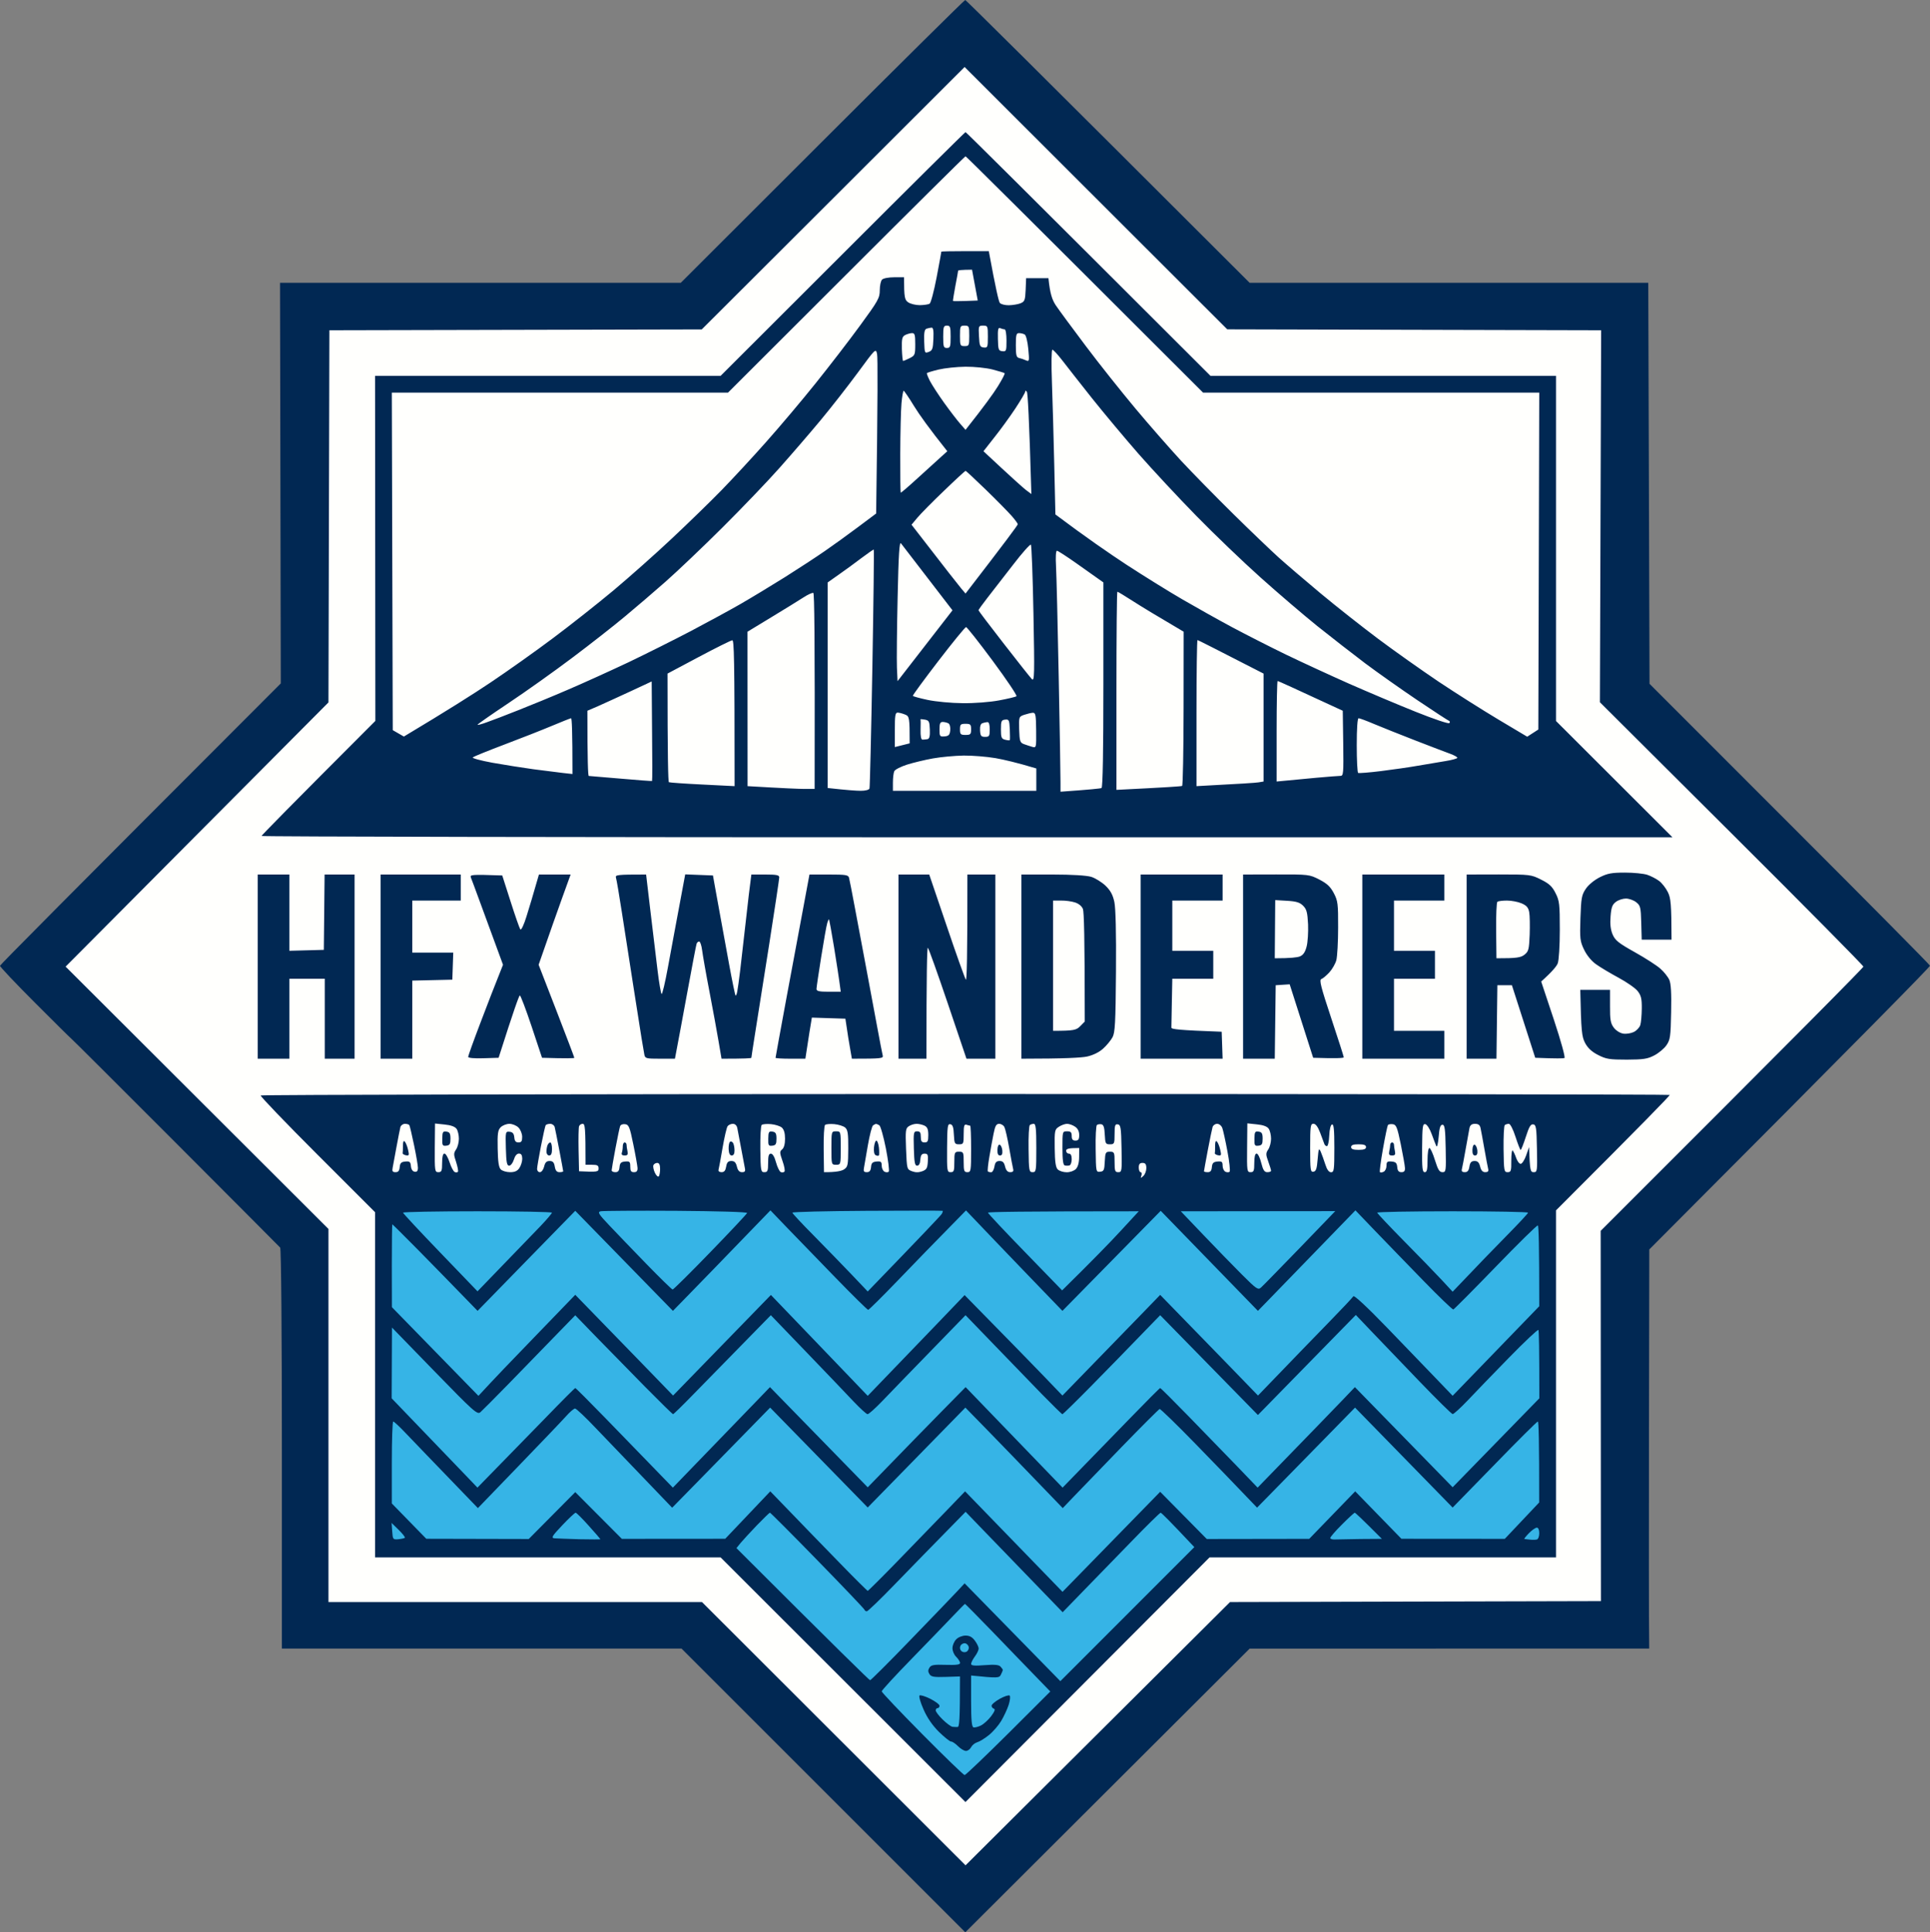
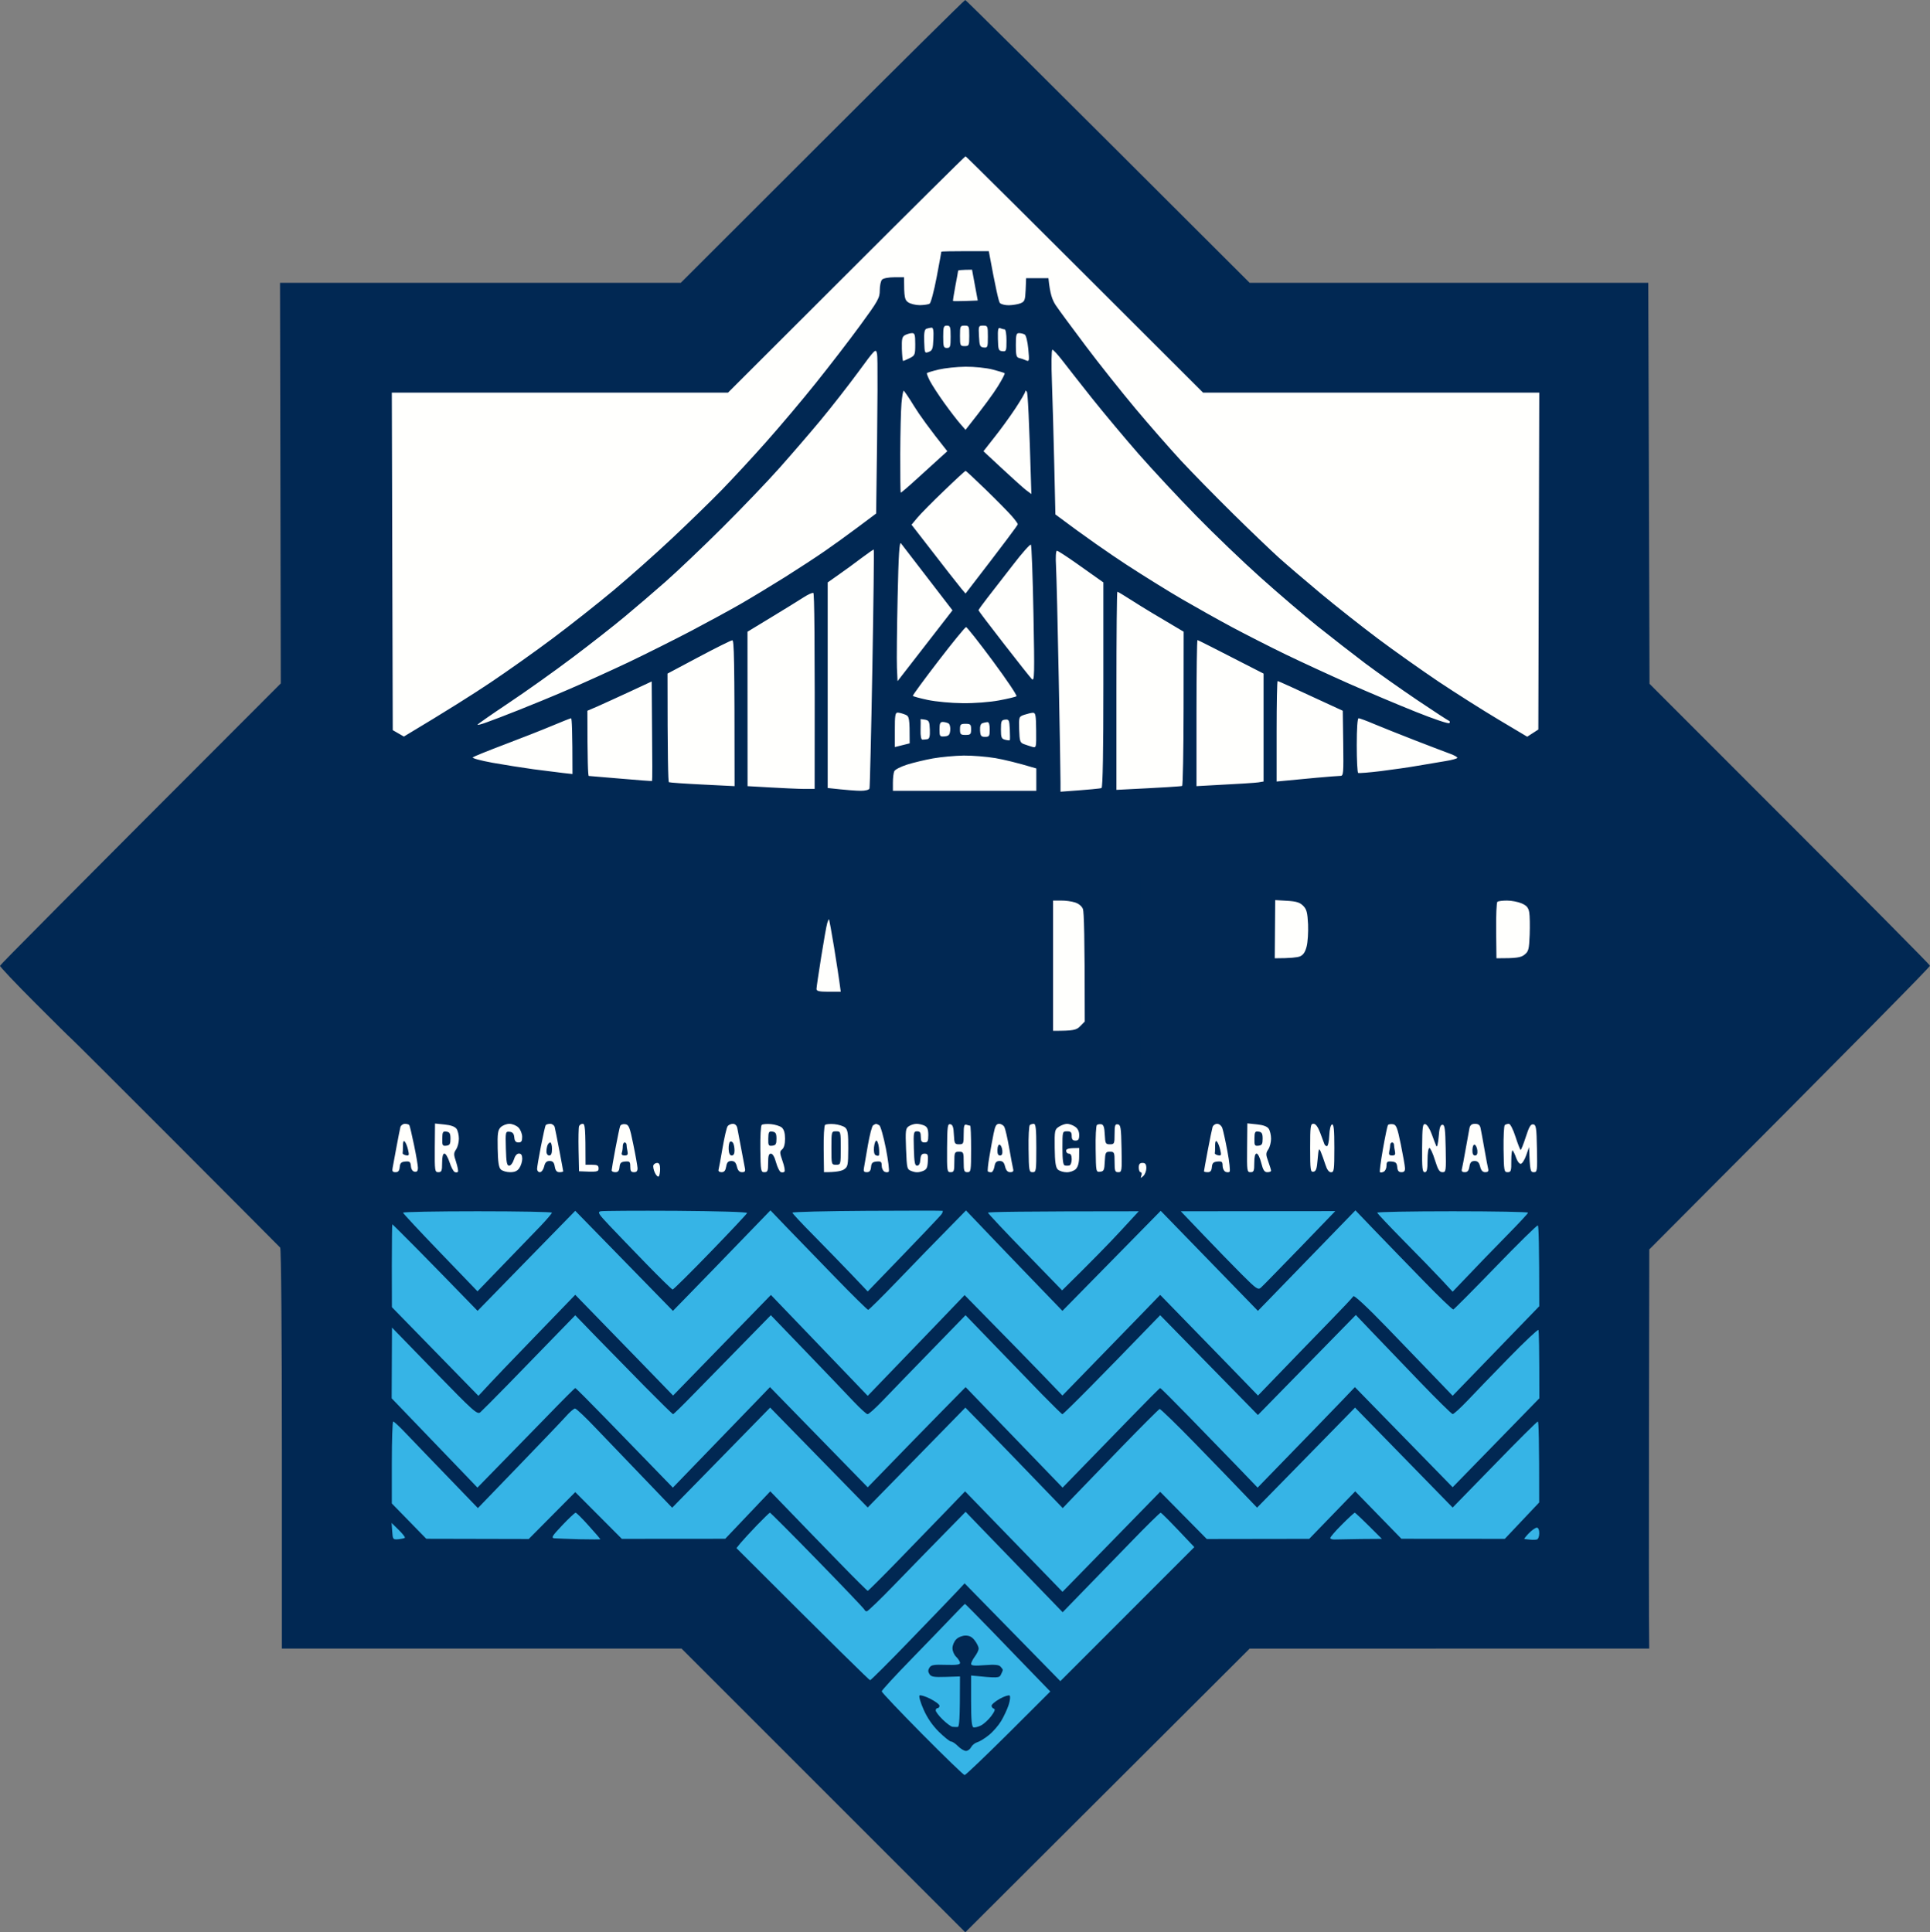
<svg xmlns="http://www.w3.org/2000/svg" viewBox="0.16 0 249.78 250.12">
  <rect x="0.16" y="0" width="249.78" height="250.12" fill="#808080" stroke="none" />
  <style>
		tspan { white-space:pre }
		.shp0 { fill: #012853 } 
		.shp1 { fill: #fffffd } 
		.shp2 { fill: #36b4e6 } 
	</style>
  <g>
    <path class="shp0" d="M106.59 18.3L88.26 36.61L36.4 36.61L36.5 88.46C8.36 116.62 0.18 124.89 0.16 125.01C0.14 125.13 2.18 127.29 4.7 129.81C7.22 132.34 9.31 134.4 9.34 134.4C9.38 134.4 15.43 140.44 22.8 147.82C30.18 155.21 36.3 161.36 36.42 161.49C36.55 161.63 36.64 172.75 36.64 187.56L36.64 213.39L88.36 213.39L125.09 250.12L161.89 213.4L213.6 213.39C213.55 209.94 213.55 198.31 213.57 185.33L213.61 161.73C241.81 133.45 249.97 125.13 249.94 125C249.91 124.87 241.73 116.61 231.76 106.64L213.64 88.51L213.48 36.61L161.89 36.61C133.49 8.24 125.17 0 125.08 0C124.98 0 116.66 8.24 106.59 18.3Z" />
-     <path class="shp1" d="M107.99 25.66L90.98 42.64L42.79 42.75L42.67 90.92L8.65 125.12L42.67 159.08L42.67 207.37L91.01 207.37L125.12 241.45L159.35 207.37L207.35 207.25L207.32 159.32C233.67 133 241.32 125.25 241.32 125.12C241.32 124.99 233.65 117.23 224.27 107.89L207.22 90.9L207.38 42.75L158.99 42.63L125 8.67" />
    <path class="shp0" d="M109.21 32.88L93.42 48.65L48.7 48.65L48.74 93.31C37.34 104.72 34.03 108.11 34.01 108.21C34 108.3 75.08 108.38 125.3 108.38L216.61 108.38L201.54 93.33L201.54 48.65L156.82 48.65C132.35 24.2 125.19 17.1 125.12 17.1C125.05 17.1 117.89 24.2 109.21 32.88Z" />
    <path fill-rule="evenodd" class="shp1" d="M125.12 20.23C125.19 20.23 132.13 27.11 155.86 50.82L199.37 50.82L199.25 94.43L197.81 95.36L194.07 93.13C192.01 91.9 188.54 89.7 186.35 88.24C184.17 86.77 180.64 84.28 178.52 82.69C176.4 81.1 173.04 78.45 171.05 76.79C169.06 75.13 166.62 73.04 165.62 72.14C164.63 71.24 161.98 68.71 159.74 66.5C157.51 64.3 154.47 61.2 152.99 59.61C151.52 58.01 148.86 54.98 147.09 52.86C145.32 50.74 142.43 47.12 140.69 44.8C138.94 42.48 137.19 40.1 136.8 39.52C136.34 38.82 136.05 38.03 135.85 36.01L132.96 36.01L132.9 37.51C132.84 38.87 132.77 39.04 132.23 39.26C131.9 39.39 131.22 39.5 130.73 39.51C130.23 39.52 129.7 39.38 129.56 39.21C129.42 39.04 129.04 37.46 128.13 32.51L125.06 32.51C123.37 32.51 121.99 32.54 121.99 32.57C121.99 32.61 121.72 34.1 121.38 35.89C121.04 37.67 120.63 39.22 120.47 39.31C120.31 39.41 119.74 39.49 119.21 39.5C118.68 39.5 118.01 39.34 117.71 39.14C117.25 38.83 117.16 38.56 117.16 35.89L115.89 35.89C115.18 35.89 114.48 36.02 114.32 36.19C114.15 36.35 114.02 36.98 114.02 37.57C114.02 38.57 113.81 38.94 111.46 42.15C110.06 44.07 107.47 47.43 105.72 49.61C103.97 51.8 101.09 55.21 99.32 57.2C97.56 59.19 94.96 61.99 93.56 63.43C92.16 64.87 89.27 67.68 87.15 69.67C85.03 71.67 81.61 74.7 79.56 76.42C77.5 78.14 73.98 80.92 71.72 82.61C69.47 84.3 65.83 86.88 63.65 88.34C61.46 89.81 58.04 91.98 52.43 95.34L50.99 94.51L50.87 50.82L94.38 50.82L109.69 35.53C118.11 27.11 125.05 20.23 125.12 20.23ZM125.96 34.91L126.7 38.9L125.13 38.96C124.26 38.99 123.53 38.99 123.5 38.96C123.47 38.92 123.61 38.06 123.8 37.03C124 36 124.16 35.11 124.16 35.04C124.16 34.98 124.56 34.92 125.96 34.91ZM122.71 42.15C123.14 42.15 123.19 42.31 123.19 43.59C123.19 44.88 123.14 45.04 122.71 45.04C122.28 45.04 122.23 44.88 122.23 43.59C122.23 42.31 122.28 42.15 122.71 42.15ZM125 42.15C125.57 42.15 125.6 42.22 125.6 43.47C125.6 44.73 125.57 44.8 125 44.8C124.43 44.8 124.4 44.73 124.4 43.47C124.4 42.22 124.43 42.15 125 42.15ZM127.4 42.15C127.99 42.15 128.01 42.2 128.01 43.59C128.01 44.95 127.98 45.03 127.47 44.98C126.99 44.92 126.92 44.77 126.86 43.53C126.79 42.19 126.8 42.15 127.4 42.15ZM120.72 42.41C120.94 42.39 121.01 42.8 120.96 43.87C120.91 45.15 120.83 45.37 120.36 45.55C119.83 45.75 119.82 45.71 119.77 44.22C119.73 43.05 119.81 42.64 120.07 42.55C120.26 42.48 120.56 42.42 120.72 42.41ZM129.61 42.48C129.79 42.56 130.05 42.63 130.18 42.63C130.32 42.63 130.42 43.27 130.42 44.08C130.42 45.43 130.39 45.52 129.88 45.46C129.39 45.41 129.34 45.27 129.31 43.86C129.28 42.63 129.34 42.36 129.61 42.48ZM118.19 43.12C118.55 43.11 118.61 43.34 118.61 44.56C118.61 45.92 118.57 46.02 117.89 46.36C117.49 46.56 117.11 46.72 117.04 46.72C116.98 46.72 116.91 46.03 116.88 45.17C116.85 43.86 116.91 43.58 117.3 43.37C117.56 43.24 117.96 43.12 118.19 43.12ZM132.05 43.12C132.28 43.12 132.61 43.2 132.78 43.3C132.95 43.4 133.15 44.21 133.24 45.16C133.39 46.76 133.37 46.83 132.93 46.64C132.68 46.52 132.28 46.39 132.05 46.34C131.7 46.26 131.63 45.97 131.63 44.68C131.63 43.35 131.69 43.11 132.05 43.12ZM113.67 45.83C113.76 46.26 113.77 51.07 113.55 66.47L111.2 68.23C109.91 69.2 107.98 70.59 106.92 71.32C105.86 72.06 103.53 73.58 101.74 74.71C99.95 75.83 97.34 77.41 95.95 78.21C94.56 79.01 91.68 80.57 89.56 81.69C87.44 82.8 83.81 84.62 81.49 85.73C79.16 86.83 75.64 88.43 73.65 89.28C71.66 90.14 68.79 91.32 67.26 91.92C65.74 92.53 63.92 93.22 63.22 93.47C62.53 93.73 61.96 93.88 61.96 93.81C61.96 93.74 63.77 92.48 66 90.99C68.22 89.51 71.93 86.87 74.25 85.12C76.57 83.38 79.61 80.99 81 79.83C82.4 78.67 84.78 76.63 86.3 75.29C87.82 73.95 91.13 70.8 93.66 68.28C96.19 65.76 99.51 62.3 101.04 60.57C102.57 58.85 104.96 56.08 106.34 54.42C107.72 52.76 109.9 49.97 111.18 48.23C113.49 45.08 113.51 45.07 113.67 45.83ZM136.36 45.27C136.48 45.26 137.05 45.89 137.64 46.65C138.23 47.42 139.96 49.62 141.48 51.54C143.01 53.46 145.73 56.71 147.52 58.76C149.32 60.81 152.69 64.43 155.01 66.8C157.33 69.17 161.06 72.75 163.3 74.75C165.54 76.76 168.85 79.59 170.66 81.05C172.48 82.5 175.26 84.67 176.84 85.86C178.43 87.05 181.46 89.19 183.58 90.62C185.7 92.05 187.55 93.25 187.68 93.3C187.81 93.35 187.84 93.48 187.73 93.6C187.63 93.72 185.71 93.07 183.39 92.14C181.11 91.23 177.24 89.59 174.78 88.51C172.33 87.42 168.64 85.72 166.59 84.73C164.53 83.73 161.39 82.13 159.59 81.17C157.8 80.21 154.93 78.6 153.21 77.6C151.48 76.6 148.23 74.58 145.97 73.11C143.72 71.63 140.72 69.57 136.75 66.59L136.6 60.09C136.52 56.51 136.38 51.72 136.3 49.43C136.21 47.1 136.24 45.27 136.36 45.27ZM125.12 47.47C126.26 47.46 127.81 47.62 128.62 47.83C129.41 48.04 130.12 48.25 130.18 48.31C130.25 48.36 129.85 49.13 129.29 50.03C128.73 50.93 127.56 52.56 125.12 55.64L124.43 54.85C124.05 54.42 123.11 53.2 122.35 52.14C121.59 51.08 120.77 49.81 120.51 49.31C120.26 48.82 120.08 48.36 120.12 48.3C120.15 48.24 120.83 48.03 121.62 47.84C122.42 47.65 123.99 47.48 125.12 47.47ZM117.11 50.58C117.18 50.58 117.79 51.47 118.46 52.57C119.13 53.66 120.38 55.42 122.76 58.41L121.95 59.14C121.51 59.54 120.17 60.76 118.97 61.85C117.78 62.94 116.77 63.81 116.73 63.77C116.69 63.73 116.66 61.48 116.67 58.77C116.68 56.05 116.75 53.1 116.83 52.2C116.91 51.31 117.04 50.58 117.11 50.58ZM133.05 50.7C133.17 50.83 133.35 53.87 133.64 63.95L132.93 63.42C132.55 63.12 131.15 61.88 127.44 58.41L128.86 56.6C129.65 55.61 130.87 53.93 131.57 52.87C132.27 51.81 132.84 50.83 132.84 50.7C132.83 50.54 132.9 50.54 133.05 50.7ZM125.12 60.95C125.19 60.95 126.38 62.06 127.77 63.41C129.16 64.76 130.65 66.28 131.09 66.78C131.52 67.27 131.88 67.76 131.88 67.86C131.89 67.96 130.37 70.02 125.12 76.83L124.56 76.17C124.25 75.8 122.67 73.8 118.13 67.92L118.88 67.02C119.3 66.52 120.84 64.95 122.32 63.54C123.79 62.12 125.05 60.96 125.12 60.95ZM116.77 70.34C116.92 70.54 118.48 72.57 123.43 79L116.32 88.17L116.24 86.42C116.2 85.45 116.24 81.35 116.33 77.31C116.45 71.71 116.56 70.05 116.77 70.34ZM133.58 70.5C133.67 70.6 133.82 74.64 133.91 79.48C134.06 87.33 134.04 88.23 133.71 87.91C133.51 87.71 131.88 85.65 130.08 83.33C128.28 81.02 126.8 79.06 126.8 79C126.79 78.93 127.31 78.21 127.94 77.4C128.58 76.59 130.07 74.66 131.26 73.12C132.44 71.58 133.49 70.4 133.58 70.5ZM113.24 71.14C113.29 71.16 113.21 78.05 113.06 86.46C112.91 94.88 112.74 101.89 112.69 102.06C112.63 102.24 112.17 102.36 111.56 102.36C111 102.36 109.8 102.28 107.28 102L107.28 75.39L108.74 74.36C109.54 73.8 110.86 72.84 111.67 72.22C112.48 71.61 113.19 71.12 113.24 71.14ZM136.95 71.29C137.07 71.29 138.23 72.04 139.53 72.96C140.82 73.88 142.12 74.8 142.96 75.39L142.96 88.63C142.96 97.22 142.88 101.92 142.72 102C142.59 102.07 141.34 102.2 137.41 102.48L137.41 101.28C137.42 100.61 137.31 94.49 137.18 87.67C137.05 80.85 136.89 74.37 136.83 73.28C136.76 72.11 136.81 71.29 136.95 71.29ZM105.42 76.75C105.55 76.82 105.63 81.92 105.59 102.12L104.33 102.12C103.63 102.12 101.68 102.04 96.91 101.76L96.9 81.77L99.98 79.9C101.67 78.88 103.54 77.72 104.13 77.34C104.71 76.96 105.29 76.7 105.42 76.75ZM144.77 76.59C144.83 76.59 145.78 77.16 146.88 77.87C147.97 78.57 149.88 79.73 153.35 81.77L153.34 91.7C153.33 97.17 153.25 101.68 153.15 101.73C153.05 101.79 151.09 101.92 144.65 102.24L144.65 89.41C144.65 82.36 144.7 76.59 144.77 76.59ZM125.19 81.17C125.3 81.17 126.86 83.14 128.65 85.56C130.44 87.98 131.82 90.03 131.71 90.12C131.6 90.21 130.59 90.45 129.46 90.66C128.3 90.88 126.26 91.04 124.76 91.02C123.29 91.01 121.27 90.82 120.23 90.6C119.19 90.38 118.32 90.14 118.3 90.07C118.27 89.99 119.76 87.96 121.61 85.55C123.46 83.14 125.07 81.17 125.19 81.17ZM94.93 82.88C95.16 82.86 95.23 84.89 95.23 101.76L91.07 101.55C88.78 101.44 86.83 101.3 86.73 101.25C86.63 101.2 86.55 98.01 86.55 87.19L90.59 85.04C92.81 83.86 94.76 82.89 94.93 82.88ZM155.14 82.85C155.2 82.85 157.15 83.83 163.69 87.19L163.69 101.16L163.03 101.27C162.67 101.33 160.71 101.46 155.01 101.76L155.01 92.3C155.01 87.11 155.07 82.85 155.14 82.85ZM84.5 88.21L84.55 94.62C84.59 98.15 84.59 101.06 84.55 101.09C84.52 101.12 82.71 100.98 80.52 100.79C78.33 100.6 76.46 100.44 76.36 100.44C76.26 100.44 76.18 98.54 76.18 92L77.57 91.4C78.33 91.06 80.2 90.21 81.73 89.5M165.51 88.15C165.59 88.15 167.51 89.02 173.94 92L174 96.22C174.05 100.1 174.03 100.43 173.64 100.43C173.41 100.43 172.02 100.54 170.56 100.67C169.11 100.8 167.34 100.97 165.38 101.16L165.38 94.65C165.38 91.08 165.44 88.15 165.51 88.15ZM116.32 92.24C116.52 92.24 116.95 92.35 117.29 92.49C117.85 92.71 117.89 92.84 117.89 96.22L115.97 96.7L115.97 94.47C115.96 92.65 116.03 92.24 116.32 92.24ZM133.84 92.26C134.18 92.25 134.24 92.56 134.26 94.53C134.28 96.79 134.28 96.82 133.74 96.67C133.44 96.58 132.95 96.42 132.65 96.31C132.17 96.12 132.11 95.92 132.06 94.43C132.02 92.79 132.02 92.76 132.73 92.52C133.12 92.39 133.62 92.27 133.84 92.26ZM74.07 92.97C74.17 92.97 74.25 94.59 74.25 100.19L72.99 100.05C72.29 99.97 70.58 99.75 69.19 99.57C67.8 99.38 65.41 99 63.89 98.73C62.32 98.44 61.22 98.14 61.35 98.03C61.49 97.92 63.33 97.17 65.45 96.37C67.57 95.57 70.34 94.48 71.6 93.95C72.86 93.42 73.97 92.98 74.07 92.97ZM119.86 93.15C120.39 93.25 120.46 93.39 120.5 94.44C120.53 95.32 120.45 95.63 120.18 95.68C119.98 95.71 119.69 95.74 119.54 95.74C119.37 95.74 119.28 95.27 119.3 94.47C119.32 93.78 119.32 93.17 119.29 93.12C119.27 93.07 119.52 93.09 119.86 93.15ZM130.85 94.41C130.88 95.14 130.88 95.77 130.85 95.81C130.81 95.85 130.54 95.83 130.24 95.75C129.77 95.63 129.7 95.46 129.7 94.41C129.7 93.34 129.76 93.2 130.24 93.15C130.74 93.09 130.79 93.2 130.85 94.41ZM175.99 92.97C176.12 92.97 177.02 93.3 177.98 93.71C178.94 94.11 181.35 95.08 183.34 95.85C185.33 96.62 187.37 97.4 187.87 97.58C188.36 97.76 188.77 97.99 188.77 98.09C188.77 98.18 188.09 98.38 187.26 98.51C186.43 98.65 184.83 98.92 183.7 99.11C182.58 99.31 180.41 99.62 178.88 99.81C177.36 100 176.03 100.1 175.93 100.05C175.83 100 175.75 98.38 175.75 96.46C175.75 94.29 175.84 92.97 175.99 92.97ZM122.17 93.45C122.4 93.45 122.73 93.54 122.9 93.63C123.08 93.73 123.18 94.12 123.14 94.53C123.08 95.12 122.95 95.27 122.41 95.32C121.79 95.37 121.75 95.32 121.75 94.41C121.75 93.65 121.84 93.45 122.17 93.45ZM127.95 93.47C128.15 93.46 128.25 93.79 128.25 94.41C128.25 95.28 128.19 95.38 127.65 95.38C127.14 95.38 127.04 95.26 127 94.55C126.97 94.02 127.07 93.69 127.3 93.61C127.49 93.54 127.79 93.48 127.95 93.47ZM125.12 93.69C125.76 93.69 125.84 93.77 125.84 94.41C125.84 95.05 125.76 95.13 125.12 95.13C124.48 95.13 124.4 95.05 124.4 94.41C124.4 93.77 124.48 93.69 125.12 93.69ZM124.88 97.8C126.01 97.79 127.85 97.94 128.98 98.13C130.1 98.33 131.76 98.71 134.28 99.47L134.28 102.36L115.72 102.36L115.72 101.28C115.72 100.68 115.8 100.02 115.9 99.82C116 99.61 116.73 99.24 117.53 98.98C118.32 98.73 119.84 98.36 120.9 98.17C121.96 97.98 123.75 97.82 124.88 97.8Z" />
    <path class="shp0" d="M207.21 113.55C206.5 113.91 205.75 114.52 205.4 115.04C204.86 115.84 204.79 116.22 204.7 118.84C204.61 121.52 204.65 121.84 205.18 122.94C205.53 123.67 206.14 124.41 206.73 124.82C207.26 125.2 208.56 125.98 209.62 126.55C210.68 127.12 211.8 127.9 212.1 128.28C212.55 128.85 212.65 129.26 212.64 130.54C212.63 131.4 212.55 132.36 212.45 132.68C212.35 133 211.97 133.4 211.61 133.58C211.24 133.76 210.62 133.86 210.22 133.79C209.81 133.72 209.29 133.39 209.01 133.01C208.6 132.46 208.52 131.99 208.53 130.24L208.53 128.13L204.68 128.13C204.79 133.54 204.88 134.19 205.3 135C205.66 135.67 206.16 136.14 206.99 136.56C208.02 137.09 208.46 137.16 210.7 137.16C212.85 137.15 213.39 137.07 214.26 136.61C214.82 136.32 215.53 135.73 215.83 135.3C216.32 134.59 216.38 134.18 216.44 131.02C216.49 128.54 216.42 127.33 216.2 126.83C216.03 126.45 215.51 125.79 215.04 125.38C214.58 124.97 213.09 124.01 211.73 123.25C209.64 122.08 209.2 121.73 208.87 120.97C208.6 120.33 208.52 119.63 208.6 118.62C208.69 117.45 208.82 117.09 209.29 116.74C209.6 116.5 210.19 116.31 210.58 116.31C210.98 116.31 211.58 116.52 211.91 116.78C212.46 117.21 212.52 117.43 212.57 119.44L212.63 121.63L216.49 121.63C216.48 116.97 216.39 116.25 216.02 115.49C215.76 114.96 215.25 114.3 214.87 114.02C214.5 113.75 213.82 113.39 213.36 113.24C212.89 113.08 211.59 112.95 210.46 112.95C208.76 112.95 208.21 113.05 207.21 113.55ZM33.51 125.12L33.51 137.04L37.61 137.04L37.61 126.69L42.19 126.69L42.19 137.04L46.05 137.04L46.05 113.2L42.17 113.2L42.07 122.95L37.61 123.07L37.61 113.2L33.51 113.2M49.42 125.12L49.42 137.04L53.52 137.04L53.52 126.93L58.7 126.81L58.82 123.31L53.52 123.31L53.52 116.57L59.79 116.57L59.79 113.2L49.42 113.2M61.11 113.61C61.21 113.85 61.7 115.18 62.21 116.57C62.72 117.96 63.61 120.4 64.2 121.99L65.26 124.88C64.21 127.49 63.2 130.12 62.33 132.41C61.46 134.69 60.75 136.67 60.75 136.8C60.75 136.95 61.53 137.02 62.72 136.98L64.69 136.92C66.68 130.67 67.34 128.85 67.44 128.85C67.54 128.86 68.23 130.67 68.97 132.89L70.31 136.92C73.55 137.02 74.49 136.99 74.49 136.92C74.49 136.86 73.45 134.12 72.18 130.84L69.87 124.88C71.36 120.59 72.29 117.96 72.9 116.27L74.01 113.2L69.91 113.2C69.13 115.9 68.64 117.56 68.3 118.62C67.96 119.72 67.62 120.44 67.5 120.3C67.4 120.17 66.83 118.55 66.24 116.69L65.16 113.32C61.1 113.18 60.95 113.21 61.11 113.61ZM79.88 113.62C79.96 113.85 80.3 115.88 80.65 118.14C80.99 120.39 81.65 124.61 82.11 127.53C82.56 130.44 83.05 133.53 83.19 134.39C83.33 135.25 83.49 136.2 83.55 136.5C83.65 137.01 83.78 137.04 85.58 137.04L87.51 137.04C87.85 135.27 88.46 131.99 89.08 128.61C89.7 125.23 90.25 122.34 90.31 122.17C90.36 122 90.51 121.87 90.65 121.87C90.78 121.87 90.95 122.38 91.03 123.01C91.11 123.64 91.53 126.05 91.98 128.37C92.42 130.69 92.96 133.59 93.16 134.81L93.54 137.04C96.53 137.04 97.4 136.99 97.4 136.92C97.4 136.86 97.62 135.42 97.89 133.73C98.16 132.04 98.98 126.89 99.7 122.29C100.42 117.69 101.01 113.76 101.01 113.56C101.01 113.27 100.65 113.2 99.2 113.2L97.4 113.2C97.21 114.6 96.93 116.96 96.67 119.34C96.4 121.72 96.07 124.6 95.94 125.72C95.8 126.85 95.64 128.04 95.57 128.37C95.51 128.7 95.41 128.92 95.35 128.85C95.29 128.79 94.91 126.94 94.51 124.76C94.11 122.57 93.61 119.86 93.41 118.74C93.2 117.61 92.89 115.93 92.73 115L92.43 113.32L88.84 113.18C87.63 119.63 86.98 123.16 86.61 125.17C86.24 127.19 85.87 128.76 85.78 128.66C85.69 128.57 85.45 127.19 85.26 125.6C85.06 124.01 84.65 120.57 84.34 117.95L83.78 113.2C79.96 113.2 79.77 113.24 79.88 113.62ZM104.17 117.23C103.75 119.45 102.77 124.76 101.97 129.03C101.18 133.31 100.53 136.86 100.53 136.92C100.53 136.99 101.4 137.04 102.46 137.04L104.39 137.04C104.57 135.83 104.76 134.63 104.92 133.6L105.23 131.72L109.57 131.86C109.87 133.92 110.06 135.08 110.19 135.78L110.41 137.04C114.3 137.04 114.5 137 114.4 136.62C114.34 136.39 114.02 134.74 113.69 132.95C113.36 131.16 112.71 127.64 112.23 125.12C111.76 122.6 111.1 119.08 110.76 117.29C110.43 115.5 110.1 113.85 110.04 113.62C109.95 113.25 109.61 113.2 107.43 113.2L104.92 113.2M116.44 125.12L116.44 137.04L120.06 137.04C120.06 125.84 120.14 122.63 120.24 122.68C120.34 122.73 121.5 125.99 122.83 129.91L125.24 137.04L128.98 137.04L128.98 113.2L125.36 113.2C125.37 124.01 125.28 126.94 125.16 126.81C125.05 126.67 123.93 123.56 122.69 119.88L120.42 113.2L116.44 113.2M132.35 125.12L132.35 137.04C137.96 137.04 140.15 136.91 140.85 136.76C141.64 136.58 142.42 136.2 142.93 135.73C143.38 135.33 143.92 134.67 144.14 134.27C144.47 133.66 144.54 132.42 144.59 125.78C144.63 120.71 144.55 117.58 144.38 116.75C144.18 115.82 143.88 115.27 143.23 114.64C142.74 114.18 141.92 113.67 141.39 113.5C140.79 113.32 138.9 113.2 136.39 113.2L132.35 113.2M147.78 125.12L147.78 137.04L158.39 137.04L158.27 133.55C152.64 133.34 151.76 133.23 151.76 133.01C151.76 132.84 151.79 131.35 151.82 129.7L151.88 126.69L157.18 126.69L157.18 123.07L151.88 123.07L151.88 116.57L158.39 116.57L158.39 113.2L147.78 113.2M161.04 125.12L161.04 137.04L165.14 137.04L165.26 127.53L167.07 127.41L170.11 136.92C173.17 137.02 174.06 136.96 174.07 136.86C174.07 136.76 173.34 134.47 172.44 131.77C171.1 127.73 170.87 126.83 171.17 126.73C171.37 126.66 171.83 126.27 172.21 125.86C172.58 125.45 172.99 124.74 173.11 124.28C173.23 123.81 173.34 121.92 173.34 120.06C173.35 116.98 173.3 116.6 172.78 115.61C172.34 114.77 171.91 114.37 170.91 113.85C169.62 113.19 169.53 113.18 165.32 113.19L161.04 113.2M176.47 125.12L176.47 137.04L187.08 137.04L187.08 133.43L180.57 133.43L180.57 126.69L185.87 126.69L185.87 123.07L180.57 123.07L180.57 116.57L187.08 116.57L187.08 113.2L176.47 113.2M189.97 125.12L189.97 137.04L193.83 137.04L193.95 127.53L195.83 127.53L198.85 136.92C201.59 137.03 202.5 137.01 202.63 136.95C202.77 136.89 202.18 134.76 201.25 131.95L199.62 127.05C201.08 125.74 201.62 125.06 201.76 124.7C201.91 124.33 202.03 122.42 202.03 120.36C202.03 117.03 201.98 116.59 201.48 115.61C201.05 114.75 200.66 114.38 199.61 113.86C198.32 113.21 198.2 113.19 194.13 113.19L189.97 113.2" />
    <path class="shp1" d="M136.45 125L136.45 133.43C139.14 133.43 139.46 133.34 139.96 132.83L140.55 132.23C140.55 121.15 140.45 118.01 140.31 117.65C140.16 117.29 139.76 116.96 139.28 116.81C138.85 116.67 138.04 116.56 137.48 116.57L136.45 116.57M165.17 120.28L165.14 124.04C167.2 124.04 168.06 123.93 168.39 123.8C168.82 123.62 169.07 123.26 169.26 122.53C169.41 121.97 169.49 120.67 169.45 119.65C169.37 118.11 169.27 117.7 168.81 117.24C168.38 116.81 167.93 116.67 166.73 116.6L165.2 116.51M193.95 116.73C193.84 116.82 193.77 118.5 193.79 120.46L193.83 124.04C196.47 124.05 196.99 123.94 197.44 123.59C197.99 123.16 198.05 122.92 198.13 120.99C198.17 119.82 198.15 118.51 198.07 118.08C197.96 117.47 197.73 117.21 197.08 116.93C196.62 116.73 195.77 116.57 195.19 116.57C194.62 116.57 194.06 116.64 193.95 116.73ZM107.22 119.49C107.12 119.81 106.77 121.77 106.44 123.86C106.11 125.94 105.83 127.81 105.83 128.01C105.83 128.29 106.17 128.37 107.4 128.37L108.97 128.37C108.74 126.6 108.41 124.51 108.1 122.59C107.78 120.67 107.49 119.06 107.46 119.01C107.42 118.96 107.31 119.18 107.22 119.49Z" />
    <path class="shp0" d="M33.9 141.8C33.83 141.9 37.13 145.34 41.24 149.45L48.7 156.91L48.7 201.59L93.42 201.59L125.11 233.26L156.7 201.59L201.54 201.59L201.54 156.67C213.03 145.18 216.32 141.79 216.25 141.73C216.18 141.66 175.15 141.61 125.07 141.61C74.99 141.62 33.96 141.7 33.9 141.8Z" />
    <path class="shp1" d="M51.98 145.89C51.92 146.13 51.69 147.29 51.47 148.48C51.26 149.67 51.03 150.89 50.97 151.19C50.89 151.61 50.98 151.73 51.35 151.73C51.7 151.73 51.85 151.55 51.89 151.07C51.94 150.54 52.09 150.4 52.62 150.35C53.18 150.3 53.29 150.39 53.34 150.95C53.38 151.36 53.56 151.63 53.82 151.67C54.12 151.72 54.24 151.57 54.25 151.19C54.25 150.89 54.03 149.57 53.75 148.24C53.48 146.92 53.2 145.75 53.14 145.65C53.09 145.55 52.83 145.47 52.57 145.47C52.31 145.47 52.05 145.66 51.98 145.89ZM56.43 148.58C56.41 151.58 56.44 151.73 56.89 151.73C57.31 151.73 57.38 151.57 57.38 150.53C57.38 149.73 57.48 149.32 57.68 149.32C57.84 149.31 58.14 149.82 58.34 150.44C58.54 151.06 58.84 151.63 59.01 151.71C59.17 151.79 59.36 151.77 59.43 151.67C59.49 151.57 59.38 151.01 59.19 150.41C58.86 149.44 58.86 149.27 59.19 148.78C59.39 148.49 59.55 147.86 59.55 147.4C59.55 146.94 59.42 146.36 59.25 146.12C59.05 145.84 58.52 145.64 57.7 145.56L56.46 145.43M64.96 145.91C64.59 146.29 64.53 146.71 64.57 148.68C64.6 150.39 64.71 151.11 64.97 151.37C65.17 151.57 65.71 151.73 66.18 151.73C66.78 151.73 67.12 151.58 67.38 151.19C67.58 150.89 67.75 150.35 67.75 149.99C67.74 149.52 67.62 149.32 67.32 149.32C67.05 149.32 66.81 149.61 66.66 150.11C66.53 150.54 66.25 150.89 66.06 150.89C65.76 150.89 65.68 150.46 65.63 148.66C65.57 146.48 65.58 146.44 66.12 146.5C66.51 146.54 66.67 146.73 66.72 147.22C66.76 147.7 66.91 147.88 67.26 147.88C67.64 147.88 67.74 147.72 67.74 147.16C67.74 146.76 67.53 146.22 67.26 145.95C67 145.69 66.47 145.47 66.09 145.47C65.71 145.47 65.21 145.67 64.96 145.91ZM70.78 145.65C70.72 145.75 70.44 146.97 70.17 148.36C69.9 149.75 69.67 151.08 69.67 151.31C69.67 151.54 69.83 151.73 70.03 151.73C70.24 151.73 70.48 151.41 70.58 151.01C70.71 150.46 70.89 150.28 71.3 150.28C71.71 150.29 71.87 150.46 71.96 151.01C72.05 151.53 72.22 151.73 72.57 151.73C72.83 151.73 73.05 151.68 73.05 151.61C73.05 151.55 72.82 150.33 72.55 148.9C72.28 147.48 72.01 146.13 71.95 145.89C71.89 145.66 71.63 145.47 71.37 145.47C71.11 145.47 70.85 145.55 70.78 145.65ZM75.1 145.79C75.04 145.96 75.01 147.34 75.04 148.86L75.1 151.61C77.49 151.73 77.63 151.68 77.63 151.25C77.63 150.86 77.47 150.77 76.78 150.77L75.94 150.77C75.94 145.91 75.88 145.47 75.57 145.47C75.37 145.47 75.16 145.61 75.1 145.79ZM80.42 145.76C80.35 145.93 80.08 147.24 79.81 148.66C79.54 150.09 79.32 151.36 79.32 151.49C79.32 151.63 79.53 151.73 79.8 151.73C80.15 151.73 80.3 151.55 80.34 151.07C80.39 150.54 80.53 150.4 81.06 150.35C81.65 150.3 81.73 150.37 81.73 151.01C81.73 151.57 81.83 151.73 82.21 151.73C82.55 151.73 82.68 151.58 82.67 151.19C82.65 150.89 82.41 149.51 82.12 148.12C81.67 145.89 81.54 145.58 81.08 145.52C80.78 145.47 80.49 145.58 80.42 145.76ZM94.33 145.77C94.2 145.94 93.91 147.21 93.67 148.6C93.43 149.99 93.2 151.27 93.15 151.43C93.1 151.6 93.27 151.73 93.54 151.73C93.89 151.73 94.05 151.53 94.14 151.01C94.23 150.46 94.39 150.29 94.8 150.28C95.21 150.28 95.39 150.46 95.53 151.01C95.65 151.51 95.85 151.73 96.19 151.73C96.56 151.73 96.65 151.61 96.56 151.19C96.5 150.89 96.28 149.73 96.07 148.6C95.86 147.48 95.64 146.31 95.58 146.01C95.51 145.68 95.29 145.47 95.01 145.47C94.76 145.47 94.45 145.61 94.33 145.77ZM98.74 145.61C98.62 145.71 98.54 147.13 98.56 148.76C98.6 151.56 98.63 151.73 99.08 151.73C99.5 151.73 99.57 151.57 99.57 150.53C99.57 149.62 99.65 149.33 99.93 149.33C100.15 149.33 100.4 149.74 100.59 150.45C100.76 151.06 101.03 151.63 101.2 151.71C101.36 151.79 101.58 151.77 101.68 151.66C101.78 151.56 101.67 150.94 101.43 150.28C101.06 149.21 101.05 149.05 101.38 148.78C101.62 148.59 101.76 148.09 101.76 147.4C101.76 146.67 101.62 146.2 101.34 145.95C101.11 145.76 100.48 145.56 99.94 145.51C99.4 145.46 98.86 145.51 98.74 145.61ZM106.94 145.61C106.82 145.71 106.74 147.13 106.76 148.76L106.8 151.73C108.39 151.74 109.09 151.57 109.39 151.37C109.89 151.04 109.93 150.82 109.94 148.66C109.95 146.73 109.88 146.25 109.54 145.95C109.31 145.76 108.68 145.56 108.14 145.51C107.6 145.46 107.06 145.51 106.94 145.61ZM113.16 145.66C113.01 145.75 112.71 146.92 112.48 148.24C112.26 149.57 112.03 150.89 111.97 151.19C111.89 151.61 111.97 151.73 112.34 151.73C112.69 151.73 112.84 151.55 112.89 151.07C112.93 150.54 113.08 150.4 113.61 150.35C114.17 150.3 114.27 150.38 114.27 150.89C114.27 151.22 114.44 151.57 114.64 151.67C114.84 151.77 115.08 151.77 115.18 151.66C115.28 151.55 115.11 150.2 114.81 148.65C114.5 147.1 114.12 145.75 113.96 145.66C113.8 145.56 113.61 145.48 113.55 145.48C113.48 145.48 113.31 145.56 113.16 145.66ZM117.78 145.78C117.36 146.05 117.33 146.33 117.42 148.72C117.53 151.34 117.53 151.36 118.19 151.61C118.64 151.78 119.06 151.78 119.52 151.61C120.08 151.4 120.19 151.21 120.24 150.34C120.29 149.47 120.23 149.33 119.82 149.33C119.45 149.33 119.32 149.51 119.27 150.11C119.24 150.62 119.09 150.89 118.85 150.89C118.56 150.89 118.48 150.46 118.43 148.66C118.37 146.58 118.4 146.44 118.85 146.44C119.23 146.44 119.33 146.6 119.33 147.16C119.33 147.72 119.44 147.88 119.82 147.88C120.22 147.88 120.3 147.72 120.3 146.92C120.3 146.19 120.18 145.89 119.82 145.71C119.55 145.58 119.09 145.47 118.79 145.47C118.48 145.47 118.03 145.61 117.78 145.78ZM122.73 148.59C122.71 151.58 122.73 151.73 123.19 151.73C123.62 151.73 123.67 151.57 123.67 150.41C123.67 149.16 123.71 149.08 124.28 149.08C124.85 149.08 124.88 149.16 124.88 150.41C124.88 151.57 124.94 151.73 125.36 151.73C125.82 151.73 125.84 151.57 125.84 148.72C125.84 147.07 125.79 145.71 125.72 145.71C125.66 145.71 125.44 145.66 125.24 145.59C124.95 145.5 124.88 145.73 124.88 146.8C124.88 148.05 124.85 148.12 124.28 148.12C123.72 148.12 123.67 148.03 123.61 146.86C123.57 145.91 123.46 145.58 123.15 145.52C122.8 145.45 122.75 145.79 122.73 148.59ZM128.75 146.74C128.61 147.43 128.36 148.79 128.2 149.76C128.03 150.72 127.95 151.57 128.01 151.63C128.08 151.7 128.27 151.74 128.44 151.74C128.6 151.74 128.79 151.41 128.86 151.01C128.95 150.46 129.11 150.29 129.52 150.28C129.93 150.28 130.11 150.46 130.24 151.01C130.37 151.51 130.57 151.73 130.91 151.73C131.25 151.73 131.36 151.61 131.28 151.31C131.22 151.08 130.99 149.86 130.77 148.6C130.55 147.34 130.27 146.13 130.15 145.89C130.04 145.66 129.73 145.47 129.47 145.47C129.1 145.47 128.95 145.73 128.75 146.74ZM133.44 145.63C133.33 145.72 133.25 147.13 133.28 148.76C133.31 151.56 133.35 151.73 133.8 151.73C134.26 151.73 134.28 151.57 134.28 148.6C134.28 146.15 134.21 145.47 133.96 145.47C133.78 145.47 133.55 145.54 133.44 145.63ZM137.2 145.85C136.66 146.2 136.63 146.34 136.66 148.62C136.68 150.39 136.79 151.11 137.05 151.37C137.25 151.57 137.77 151.74 138.2 151.74C138.64 151.75 139.16 151.56 139.4 151.32C139.67 151.04 139.82 150.5 139.82 149.75L139.83 148.6C138.39 148.6 138.14 148.71 138.14 148.96C138.14 149.16 138.3 149.33 138.5 149.33C138.74 149.33 138.86 149.57 138.86 150.05C138.86 150.45 138.73 150.81 138.56 150.86C138.4 150.9 138.12 150.9 137.96 150.86C137.75 150.8 137.66 150.13 137.66 148.6C137.66 146.45 137.66 146.44 138.26 146.44C138.74 146.44 138.86 146.56 138.86 147.04C138.86 147.48 138.99 147.64 139.34 147.64C139.72 147.64 139.83 147.48 139.83 146.92C139.83 146.44 139.65 146.07 139.28 145.83C138.99 145.63 138.52 145.47 138.26 145.47C137.99 145.47 137.52 145.64 137.2 145.85ZM142.12 145.62C142.01 145.72 141.93 147.13 141.96 148.76C142 151.69 142 151.73 142.54 151.67C143.02 151.62 143.09 151.46 143.14 150.35C143.2 149.18 143.25 149.08 143.8 149.08C144.37 149.08 144.41 149.16 144.41 150.41C144.41 151.57 144.47 151.73 144.89 151.73C145.35 151.73 145.37 151.59 145.31 148.67C145.26 145.96 145.2 145.59 144.83 145.54C144.47 145.48 144.41 145.67 144.41 146.8C144.41 148.05 144.37 148.12 143.8 148.12C143.25 148.12 143.2 148.03 143.14 146.86C143.1 145.94 142.98 145.58 142.71 145.53C142.5 145.49 142.24 145.53 142.12 145.62ZM157.09 145.89C157.02 146.13 156.74 147.48 156.47 148.9C156.2 150.33 155.98 151.55 155.98 151.61C155.98 151.68 156.2 151.73 156.46 151.73C156.81 151.73 156.96 151.55 157 151.07C157.05 150.54 157.2 150.4 157.73 150.35C158.29 150.3 158.39 150.38 158.39 150.89C158.39 151.22 158.55 151.57 158.75 151.67C158.95 151.77 159.2 151.77 159.3 151.66C159.39 151.56 159.27 150.36 159.01 149.01C158.76 147.66 158.46 146.31 158.35 146.01C158.24 145.71 157.95 145.47 157.68 145.47C157.42 145.47 157.16 145.66 157.09 145.89ZM161.56 148.57C161.53 151.58 161.55 151.73 162.01 151.73C162.42 151.73 162.49 151.57 162.49 150.53C162.49 149.73 162.59 149.32 162.79 149.32C162.96 149.32 163.23 149.86 163.39 150.53C163.63 151.47 163.8 151.73 164.18 151.73C164.44 151.73 164.66 151.65 164.66 151.55C164.67 151.45 164.5 150.91 164.3 150.35C163.97 149.44 163.97 149.27 164.3 148.78C164.5 148.49 164.66 147.86 164.66 147.4C164.66 146.94 164.53 146.36 164.36 146.11C164.16 145.81 163.64 145.62 162.82 145.54L161.59 145.41M169.72 148.6C169.72 151.45 169.76 151.73 170.14 151.67C170.48 151.62 170.59 151.29 170.69 150.05C170.81 148.65 170.85 148.55 171.09 149.08C171.23 149.42 171.5 150.15 171.68 150.72C171.9 151.42 172.15 151.74 172.43 151.74C172.81 151.73 172.85 151.42 172.85 148.6C172.85 146.22 172.78 145.49 172.55 145.55C172.37 145.6 172.23 146.15 172.19 147C172.16 147.75 172.02 148.36 171.89 148.36C171.76 148.36 171.6 148.23 171.55 148.06C171.49 147.9 171.25 147.24 171.01 146.61C170.71 145.83 170.43 145.46 170.14 145.46C169.76 145.47 169.72 145.78 169.72 148.6ZM179.78 145.64C179.71 145.75 179.42 147.13 179.14 148.72C178.86 150.31 178.68 151.67 178.75 151.73C178.82 151.8 179.04 151.77 179.24 151.67C179.44 151.57 179.6 151.22 179.6 150.89C179.6 150.38 179.71 150.3 180.27 150.35C180.8 150.4 180.94 150.54 180.99 151.07C181.03 151.55 181.18 151.73 181.53 151.73C181.88 151.73 182.01 151.58 181.99 151.19C181.98 150.89 181.73 149.51 181.45 148.12C181 145.92 180.86 145.58 180.42 145.52C180.13 145.48 179.84 145.53 179.78 145.64ZM184.21 148.59C184.19 151.23 184.24 151.73 184.55 151.73C184.83 151.73 184.91 151.4 184.91 150.17C184.91 149.29 185.01 148.6 185.15 148.6C185.28 148.6 185.61 149.31 185.87 150.17C186.26 151.41 186.45 151.73 186.84 151.73C187.3 151.73 187.32 151.59 187.26 148.66C187.21 146.12 187.14 145.59 186.84 145.59C186.57 145.59 186.44 145.98 186.35 147.16C186.28 148.02 186.14 148.56 186.05 148.36C185.96 148.16 185.69 147.46 185.45 146.8C185.21 146.12 184.84 145.56 184.62 145.51C184.28 145.45 184.23 145.81 184.21 148.59ZM190.34 146.01C190.28 146.31 190.06 147.53 189.85 148.72C189.64 149.92 189.42 151.08 189.36 151.31C189.28 151.61 189.39 151.73 189.73 151.73C190.08 151.73 190.25 151.53 190.33 151.01C190.42 150.46 190.58 150.29 191 150.28C191.4 150.28 191.58 150.46 191.72 151.01C191.84 151.51 192.05 151.73 192.38 151.73C192.72 151.73 192.83 151.61 192.76 151.31C192.7 151.08 192.48 149.92 192.27 148.72C192.06 147.53 191.84 146.31 191.77 146.01C191.69 145.63 191.49 145.47 191.06 145.47C190.63 145.47 190.43 145.63 190.34 146.01ZM194.91 145.63C194.8 145.72 194.73 147.13 194.75 148.76C194.79 151.56 194.82 151.73 195.27 151.73C195.71 151.73 195.76 151.58 195.75 150.23C195.75 149.4 195.83 148.81 195.93 148.92C196.03 149.03 196.24 149.46 196.38 149.88C196.53 150.31 196.79 150.65 196.96 150.65C197.14 150.65 197.46 150.16 197.67 149.57L198.05 148.48C198.16 151.55 198.22 151.73 198.65 151.73C199.11 151.73 199.13 151.59 199.07 148.67C199.02 145.96 198.96 145.59 198.59 145.54C198.26 145.49 198.05 145.85 197.63 147.16C197.33 148.09 197.03 148.85 196.96 148.85C196.9 148.85 196.6 148.09 196.3 147.16C195.99 146.19 195.62 145.47 195.44 145.47C195.26 145.47 195.02 145.54 194.91 145.63Z" />
    <path class="shp0" d="M57.4 147.38C57.38 148.26 57.43 148.36 57.92 148.3C58.37 148.25 58.46 148.09 58.46 147.4C58.46 146.72 58.36 146.54 57.94 146.48C57.48 146.41 57.41 146.52 57.4 147.38ZM99.59 147.38C99.57 148.26 99.62 148.36 100.11 148.3C100.56 148.25 100.65 148.09 100.65 147.4C100.65 146.72 100.55 146.54 100.13 146.48C99.67 146.41 99.6 146.52 99.59 147.38ZM107.76 148.6C107.76 150.75 107.77 150.77 108.37 150.77C108.96 150.77 108.97 150.75 108.97 148.6C108.97 146.45 108.96 146.44 108.37 146.44C107.77 146.44 107.76 146.45 107.76 148.6ZM162.51 147.38C162.49 148.26 162.54 148.36 163.03 148.3C163.48 148.25 163.57 148.09 163.57 147.4C163.57 146.72 163.47 146.54 163.05 146.48C162.59 146.41 162.52 146.52 162.51 147.38ZM52.31 148.3C52.31 148.73 52.29 149.17 52.27 149.27C52.25 149.36 52.44 149.49 52.69 149.54C53.11 149.62 53.14 149.54 52.97 148.82C52.87 148.37 52.67 147.89 52.54 147.76C52.39 147.6 52.31 147.79 52.31 148.3ZM94.63 147.8C94.52 147.89 94.44 148.32 94.46 148.76C94.49 149.3 94.62 149.57 94.86 149.57C95.1 149.57 95.23 149.33 95.22 148.9C95.22 148.54 95.13 148.1 95.03 147.94C94.92 147.77 94.74 147.71 94.63 147.8ZM113.27 148.51C113.22 149.05 113.3 149.44 113.49 149.53C113.66 149.62 113.84 149.63 113.9 149.57C113.96 149.5 113.96 149.04 113.91 148.54C113.85 148.05 113.7 147.64 113.58 147.64C113.46 147.64 113.32 148.03 113.27 148.51ZM157.42 148.3C157.42 148.73 157.41 149.17 157.38 149.27C157.36 149.36 157.55 149.49 157.8 149.54C158.22 149.62 158.25 149.54 158.08 148.82C157.98 148.37 157.78 147.89 157.65 147.76C157.5 147.6 157.42 147.79 157.42 148.3ZM71.02 148.24C70.94 148.44 70.88 148.82 70.88 149.08C70.88 149.35 71.04 149.57 71.24 149.57C71.49 149.57 71.6 149.31 71.6 148.72C71.6 148.26 71.5 147.88 71.38 147.88C71.26 147.88 71.1 148.04 71.02 148.24ZM80.76 148.36C80.76 148.63 80.71 149.01 80.64 149.21C80.56 149.45 80.68 149.57 81 149.57C81.38 149.57 81.46 149.44 81.37 149.02C81.3 148.73 81.25 148.35 81.25 148.18C81.25 148.02 81.14 147.88 81 147.88C80.87 147.88 80.76 148.1 80.76 148.36ZM180.08 148.18C180.08 148.35 180.03 148.73 179.96 149.02C179.87 149.44 179.95 149.57 180.33 149.57C180.7 149.57 180.78 149.44 180.69 149.02C180.63 148.73 180.57 148.35 180.57 148.18C180.57 148.02 180.46 147.88 180.33 147.88C180.2 147.88 180.09 148.02 180.08 148.18ZM129.25 148.82C129.23 149.34 129.33 149.57 129.58 149.57C129.83 149.57 129.92 149.36 129.88 148.92C129.85 148.57 129.7 148.23 129.55 148.18C129.39 148.12 129.26 148.38 129.25 148.82Z" />
-     <path class="shp1" d="M175.02 148.48C175.02 148.74 175.29 148.84 175.99 148.84C176.68 148.84 176.95 148.74 176.95 148.48C176.95 148.22 176.68 148.12 175.99 148.12C175.29 148.12 175.02 148.22 175.02 148.48Z" />
    <path class="shp0" d="M190.72 148.82C190.7 149.34 190.81 149.57 191.06 149.57C191.3 149.57 191.4 149.36 191.36 148.92C191.32 148.57 191.17 148.23 191.02 148.18C190.86 148.12 190.74 148.38 190.72 148.82Z" />
    <path class="shp1" d="M84.72 150.83C84.66 151 84.74 151.43 84.91 151.79C85.08 152.16 85.31 152.37 85.41 152.28C85.51 152.18 85.59 151.74 85.59 151.31C85.59 150.77 85.47 150.53 85.22 150.53C85.01 150.53 84.79 150.67 84.72 150.83ZM147.54 151.13C147.54 151.46 147.65 151.73 147.78 151.73C147.91 151.73 147.96 151.92 147.88 152.16C147.75 152.53 147.78 152.54 148.13 152.22C148.35 152.02 148.52 151.56 148.52 151.19C148.51 150.69 148.39 150.53 148.02 150.53C147.67 150.53 147.54 150.69 147.54 151.13Z" />
    <path fill-rule="evenodd" class="shp2" d="M74.61 156.73L87.25 169.68L89.25 167.63C90.36 166.5 93.19 163.58 99.87 156.67L101.95 158.84C103.09 160.03 105.9 162.93 108.19 165.28C110.47 167.63 112.42 169.55 112.52 169.55C112.62 169.54 114.34 167.84 116.34 165.76C118.34 163.67 121.15 160.78 125.18 156.68L128.97 160.65C131.06 162.83 133.87 165.76 137.66 169.68L150.38 156.73L162.96 169.68L165.3 167.27C166.59 165.94 169.42 163.02 175.58 156.67L178.13 159.33C179.54 160.79 182.34 163.69 184.37 165.77C186.39 167.85 188.14 169.53 188.25 169.5C188.36 169.46 190.83 166.98 193.73 163.98C196.64 160.97 199.09 158.56 199.19 158.62C199.29 158.67 199.37 161.05 199.37 169.08L188.16 180.67L186.01 178.43C184.82 177.19 181.97 174.23 179.66 171.84C177.06 169.15 175.41 167.62 175.31 167.79C175.22 167.95 173.79 169.47 172.13 171.17C170.47 172.87 167.73 175.7 162.97 180.64L158.94 176.48C156.72 174.2 153.87 171.26 150.31 167.61L148.26 169.73C147.13 170.89 144.28 173.82 137.66 180.64L135.29 178.17C133.98 176.81 131.14 173.89 125 167.64L121.25 171.55C119.19 173.7 116.37 176.63 112.46 180.68L110.19 178.31C108.94 177.01 106.12 174.07 99.93 167.62L87.27 180.64L83.24 176.48C81.02 174.2 78.17 171.26 74.61 167.6L69.53 172.86C66.73 175.74 63.91 178.69 62.08 180.68L50.88 169.2L50.87 163.84C50.87 160.89 50.9 158.47 50.93 158.47C50.96 158.47 52.46 159.96 54.26 161.78C56.06 163.61 58.53 166.13 61.97 169.68L68.29 163.2M122.17 156.73C122.2 156.76 122.15 156.94 122.05 157.12C121.95 157.3 119.75 159.63 112.46 167.17L110.33 164.93C109.16 163.7 106.96 161.45 105.46 159.92C103.95 158.4 102.71 157.07 102.71 156.97C102.7 156.87 107.07 156.76 112.4 156.73C117.74 156.7 122.13 156.7 122.17 156.73ZM61.96 156.79C67.26 156.79 71.6 156.87 71.59 156.97C71.59 157.07 70.92 157.86 70.1 158.72C69.27 159.58 67.11 161.83 61.96 167.15L57.15 162.15C54.5 159.4 52.33 157.07 52.32 156.97C52.32 156.87 56.65 156.79 61.96 156.79ZM87.65 156.73C93.02 156.77 96.89 156.88 96.85 157.01C96.82 157.13 94.68 159.41 92.09 162.08C89.51 164.75 87.31 166.92 87.21 166.92C87.11 166.91 85.58 165.42 83.81 163.6C82.04 161.77 79.87 159.53 79 158.6C77.61 157.13 77.47 156.9 77.89 156.79C78.16 156.73 82.55 156.7 87.65 156.73ZM147.54 156.79L145.15 159.38C143.83 160.81 141.6 163.11 137.62 167.03L132.83 162.09C130.19 159.38 128.03 157.07 128.02 156.97C128.02 156.87 132.41 156.79 147.54 156.79ZM152.98 156.79L172.97 156.77L168.37 161.54C165.83 164.16 163.58 166.47 163.35 166.67C162.98 167 162.76 166.85 160.89 164.98C159.76 163.85 157.52 161.55 155.91 159.86M188.16 156.79C193.53 156.79 197.92 156.87 197.92 156.97C197.92 157.07 196.68 158.4 195.18 159.92C193.67 161.45 191.48 163.71 188.16 167.2L186.74 165.67C185.96 164.83 183.77 162.57 181.87 160.65C179.97 158.72 178.41 157.07 178.4 156.97C178.4 156.87 182.79 156.79 188.16 156.79ZM74.61 170.25L77.37 173.1C78.89 174.66 81.71 177.54 83.64 179.5C85.57 181.45 87.2 183.06 87.27 183.05C87.34 183.05 88.48 181.94 89.8 180.58C91.13 179.22 93.95 176.33 99.92 170.24L104.52 175.02C107.04 177.64 109.8 180.52 110.64 181.42C111.49 182.31 112.29 183.05 112.44 183.05C112.59 183.06 113.41 182.32 114.27 181.43C115.13 180.53 117.92 177.64 125.12 170.24L128.8 174.05C130.82 176.15 133.61 179.03 135 180.46C136.4 181.89 137.59 183.06 137.66 183.06C137.72 183.06 139.36 181.46 141.29 179.5C143.22 177.54 146.04 174.66 150.31 170.24L162.96 183.16L166.02 180.03C167.7 178.31 170.55 175.4 175.63 170.21L177.67 172.35C178.79 173.53 181.56 176.41 183.82 178.76C186.07 181.1 188.03 183.03 188.16 183.04C188.3 183.05 189.15 182.27 190.07 181.31C190.98 180.34 193.39 177.85 195.43 175.76C197.47 173.67 199.19 172.05 199.26 172.15C199.33 172.25 199.38 174.28 199.38 181L188.16 192.51L175.51 179.55L173.78 181.36C172.83 182.35 170 185.28 162.92 192.56L160.24 189.77C158.76 188.24 155.95 185.34 153.99 183.33C152.03 181.32 150.38 179.67 150.31 179.67C150.25 179.67 148.49 181.43 146.4 183.59C144.31 185.74 141.5 188.64 137.68 192.56L133.03 187.74C130.48 185.09 127.65 182.17 125.13 179.55L122.05 182.68C120.35 184.41 117.5 187.32 112.46 192.52L99.81 179.55L97.95 181.48C96.93 182.54 94.1 185.46 87.24 192.56L84.67 189.91C83.26 188.45 80.45 185.55 78.42 183.47C76.39 181.38 74.68 179.67 74.61 179.67C74.55 179.67 72.84 181.38 70.82 183.47C68.8 185.55 65.97 188.45 61.95 192.56L60.45 190.99C59.62 190.13 57.13 187.53 50.85 181L50.89 171.84L56.39 177.5C61.48 182.73 61.93 183.14 62.33 182.8C62.56 182.6 64.17 180.98 65.91 179.2C67.65 177.41 70.32 174.67 71.84 173.1M74.58 182.32C74.73 182.31 75.97 183.48 77.32 184.91C78.68 186.33 81.44 189.22 87.15 195.16L91.02 191.21C93.14 189.04 96 186.12 99.83 182.2L112.46 195.13L125.1 182.2L127.7 184.86C129.13 186.33 131.97 189.25 137.7 195.21L139.2 193.64C140.02 192.78 142.79 189.91 145.36 187.26C147.93 184.61 150.13 182.42 150.24 182.38C150.34 182.35 152.41 184.35 154.83 186.84C157.25 189.32 160.04 192.21 162.85 195.15L166.72 191.2C168.84 189.03 171.7 186.12 175.53 182.2L188.16 195.14L193.59 189.57C196.57 186.5 199.09 183.99 199.19 184C199.29 184 199.37 186.37 199.36 194.48L194.91 199.19L181.53 199.18L175.55 193.04L169.6 199.19L156.34 199.21L150.31 193.1L137.67 206.05L135.92 204.24C134.95 203.25 132.12 200.32 125.06 193.04L122.5 195.7C121.09 197.16 118.28 200.06 116.26 202.14C114.24 204.22 112.53 205.92 112.46 205.92C112.4 205.92 110.79 204.33 108.89 202.37C106.99 200.42 104.17 197.52 99.85 193.04L94.02 199.18L80.64 199.19L74.61 193.14L68.59 199.21L55.33 199.18L50.87 194.61L50.87 189.31C50.87 186.39 50.95 184 51.05 184C51.15 184 51.88 184.67 52.67 185.51C53.46 186.34 55.88 188.86 62.01 195.21L67.24 189.79C70.12 186.81 72.89 183.91 73.39 183.35C73.89 182.78 74.43 182.32 74.58 182.32ZM74.66 195.81C74.77 195.81 75.53 196.57 76.36 197.5C77.19 198.42 77.87 199.21 77.87 199.24C77.87 199.27 76.65 199.27 75.16 199.24C73.67 199.2 72.21 199.14 71.92 199.12C71.46 199.07 71.58 198.86 72.93 197.43C73.77 196.54 74.55 195.81 74.66 195.81ZM99.8 195.8C99.87 195.8 102.64 198.57 105.95 201.97C109.27 205.37 112.01 208.25 112.04 208.36C112.08 208.48 112.21 208.57 112.34 208.57C112.48 208.57 114.13 206.98 116.02 205.02C117.91 203.07 120.73 200.17 125.13 195.69L126.99 197.62C128.02 198.68 130.84 201.6 137.69 208.69L140.26 206.04C141.68 204.58 144.49 201.68 146.52 199.6C148.54 197.51 150.27 195.81 150.37 195.81C150.47 195.81 151.49 196.81 154.73 200.26L137.39 217.61L125 204.95L124.04 205.98C123.51 206.55 120.8 209.37 118.01 212.25C115.23 215.14 112.86 217.49 112.77 217.49C112.67 217.49 108.73 213.64 95.47 200.39L96.01 199.72C96.31 199.36 97.26 198.33 98.12 197.43C98.98 196.54 99.74 195.81 99.8 195.8ZM175.49 195.81C175.57 195.81 176.39 196.57 179 199.19L176.23 199.21C174.7 199.23 173.21 199.26 172.92 199.27C172.62 199.29 172.35 199.21 172.32 199.09C172.3 198.98 172.97 198.19 173.82 197.35C174.66 196.5 175.42 195.81 175.49 195.81ZM50.84 197.13L51.76 198.03C52.26 198.52 52.62 198.98 52.56 199.05C52.49 199.12 52.11 199.2 51.71 199.24C51.02 199.3 50.99 199.26 50.92 198.22M199.06 197.74C199.25 197.74 199.37 198.02 199.37 198.46C199.37 198.86 199.24 199.22 199.07 199.27C198.91 199.32 198.5 199.33 198.17 199.29C197.84 199.25 197.51 199.21 197.44 199.21C197.38 199.2 197.64 198.86 198.03 198.46C198.42 198.06 198.88 197.74 199.06 197.74ZM125.05 207.61C125.09 207.61 126.67 209.21 128.56 211.16C130.44 213.12 132.91 215.67 136.09 218.95L130.67 224.36C127.68 227.33 125.13 229.77 125 229.77C124.87 229.76 122.4 227.38 119.52 224.47C116.63 221.55 114.27 219.06 114.27 218.93C114.27 218.8 116.04 216.87 118.2 214.66C120.36 212.44 122.77 209.94 123.55 209.12C124.34 208.29 125.01 207.61 125.05 207.61Z" />
    <path class="shp0" d="M123.92 212.19C123.65 212.45 123.43 212.97 123.43 213.33C123.42 213.7 123.64 214.21 123.92 214.47C124.19 214.74 124.41 215.09 124.41 215.26C124.4 215.48 123.9 215.54 122.56 215.5C121.03 215.45 120.67 215.51 120.45 215.86C120.25 216.17 120.25 216.39 120.45 216.7C120.67 217.05 121.03 217.11 122.56 217.06L124.4 217C124.4 222.68 124.32 223.51 124.1 223.54C123.93 223.55 123.63 223.54 123.43 223.52C123.23 223.49 122.66 223.07 122.16 222.58C121.66 222.1 121.26 221.56 121.26 221.4C121.26 221.23 121.37 221.1 121.5 221.1C121.64 221.1 121.75 220.96 121.75 220.8C121.76 220.63 121.21 220.23 120.55 219.89C119.89 219.56 119.26 219.37 119.16 219.47C119.06 219.58 119.29 220.39 119.69 221.28C120.16 222.36 120.83 223.33 121.67 224.17C122.38 224.86 123.09 225.43 123.25 225.43C123.42 225.42 123.82 225.7 124.16 226.04C124.49 226.37 124.95 226.65 125.18 226.64C125.41 226.64 125.71 226.42 125.84 226.16C125.98 225.89 126.33 225.61 126.63 225.52C126.93 225.44 127.6 225.03 128.13 224.6C128.66 224.18 129.38 223.35 129.73 222.77C130.08 222.18 130.52 221.24 130.7 220.68C130.88 220.12 130.94 219.58 130.83 219.48C130.73 219.38 130.15 219.56 129.56 219.89C128.96 220.23 128.48 220.63 128.49 220.8C128.49 220.96 128.63 221.13 128.8 221.18C129 221.23 128.88 221.55 128.44 222.14C128.07 222.63 127.47 223.17 127.11 223.35C126.74 223.53 126.31 223.64 126.15 223.59C125.92 223.53 125.84 222.64 125.84 220.2L125.84 216.88C129.32 217.23 129.48 217.21 129.7 216.76C129.83 216.5 129.94 216.23 129.94 216.16C129.94 216.09 129.81 215.9 129.64 215.72C129.42 215.49 128.87 215.44 127.59 215.54C126.28 215.65 125.84 215.6 125.84 215.38C125.84 215.21 126.06 214.78 126.33 214.41C126.6 214.05 126.82 213.59 126.82 213.39C126.82 213.19 126.6 212.73 126.33 212.37C125.99 211.9 125.63 211.71 125.12 211.71C124.72 211.71 124.18 211.92 123.92 212.19Z" />
-     <path class="shp2" d="M124.47 213.02C124.35 213.25 124.39 213.53 124.57 213.7C124.73 213.87 125.02 213.91 125.23 213.81C125.44 213.71 125.57 213.44 125.54 213.21C125.5 212.98 125.29 212.75 125.07 212.71C124.85 212.67 124.58 212.81 124.47 213.02Z" />
  </g>
</svg>